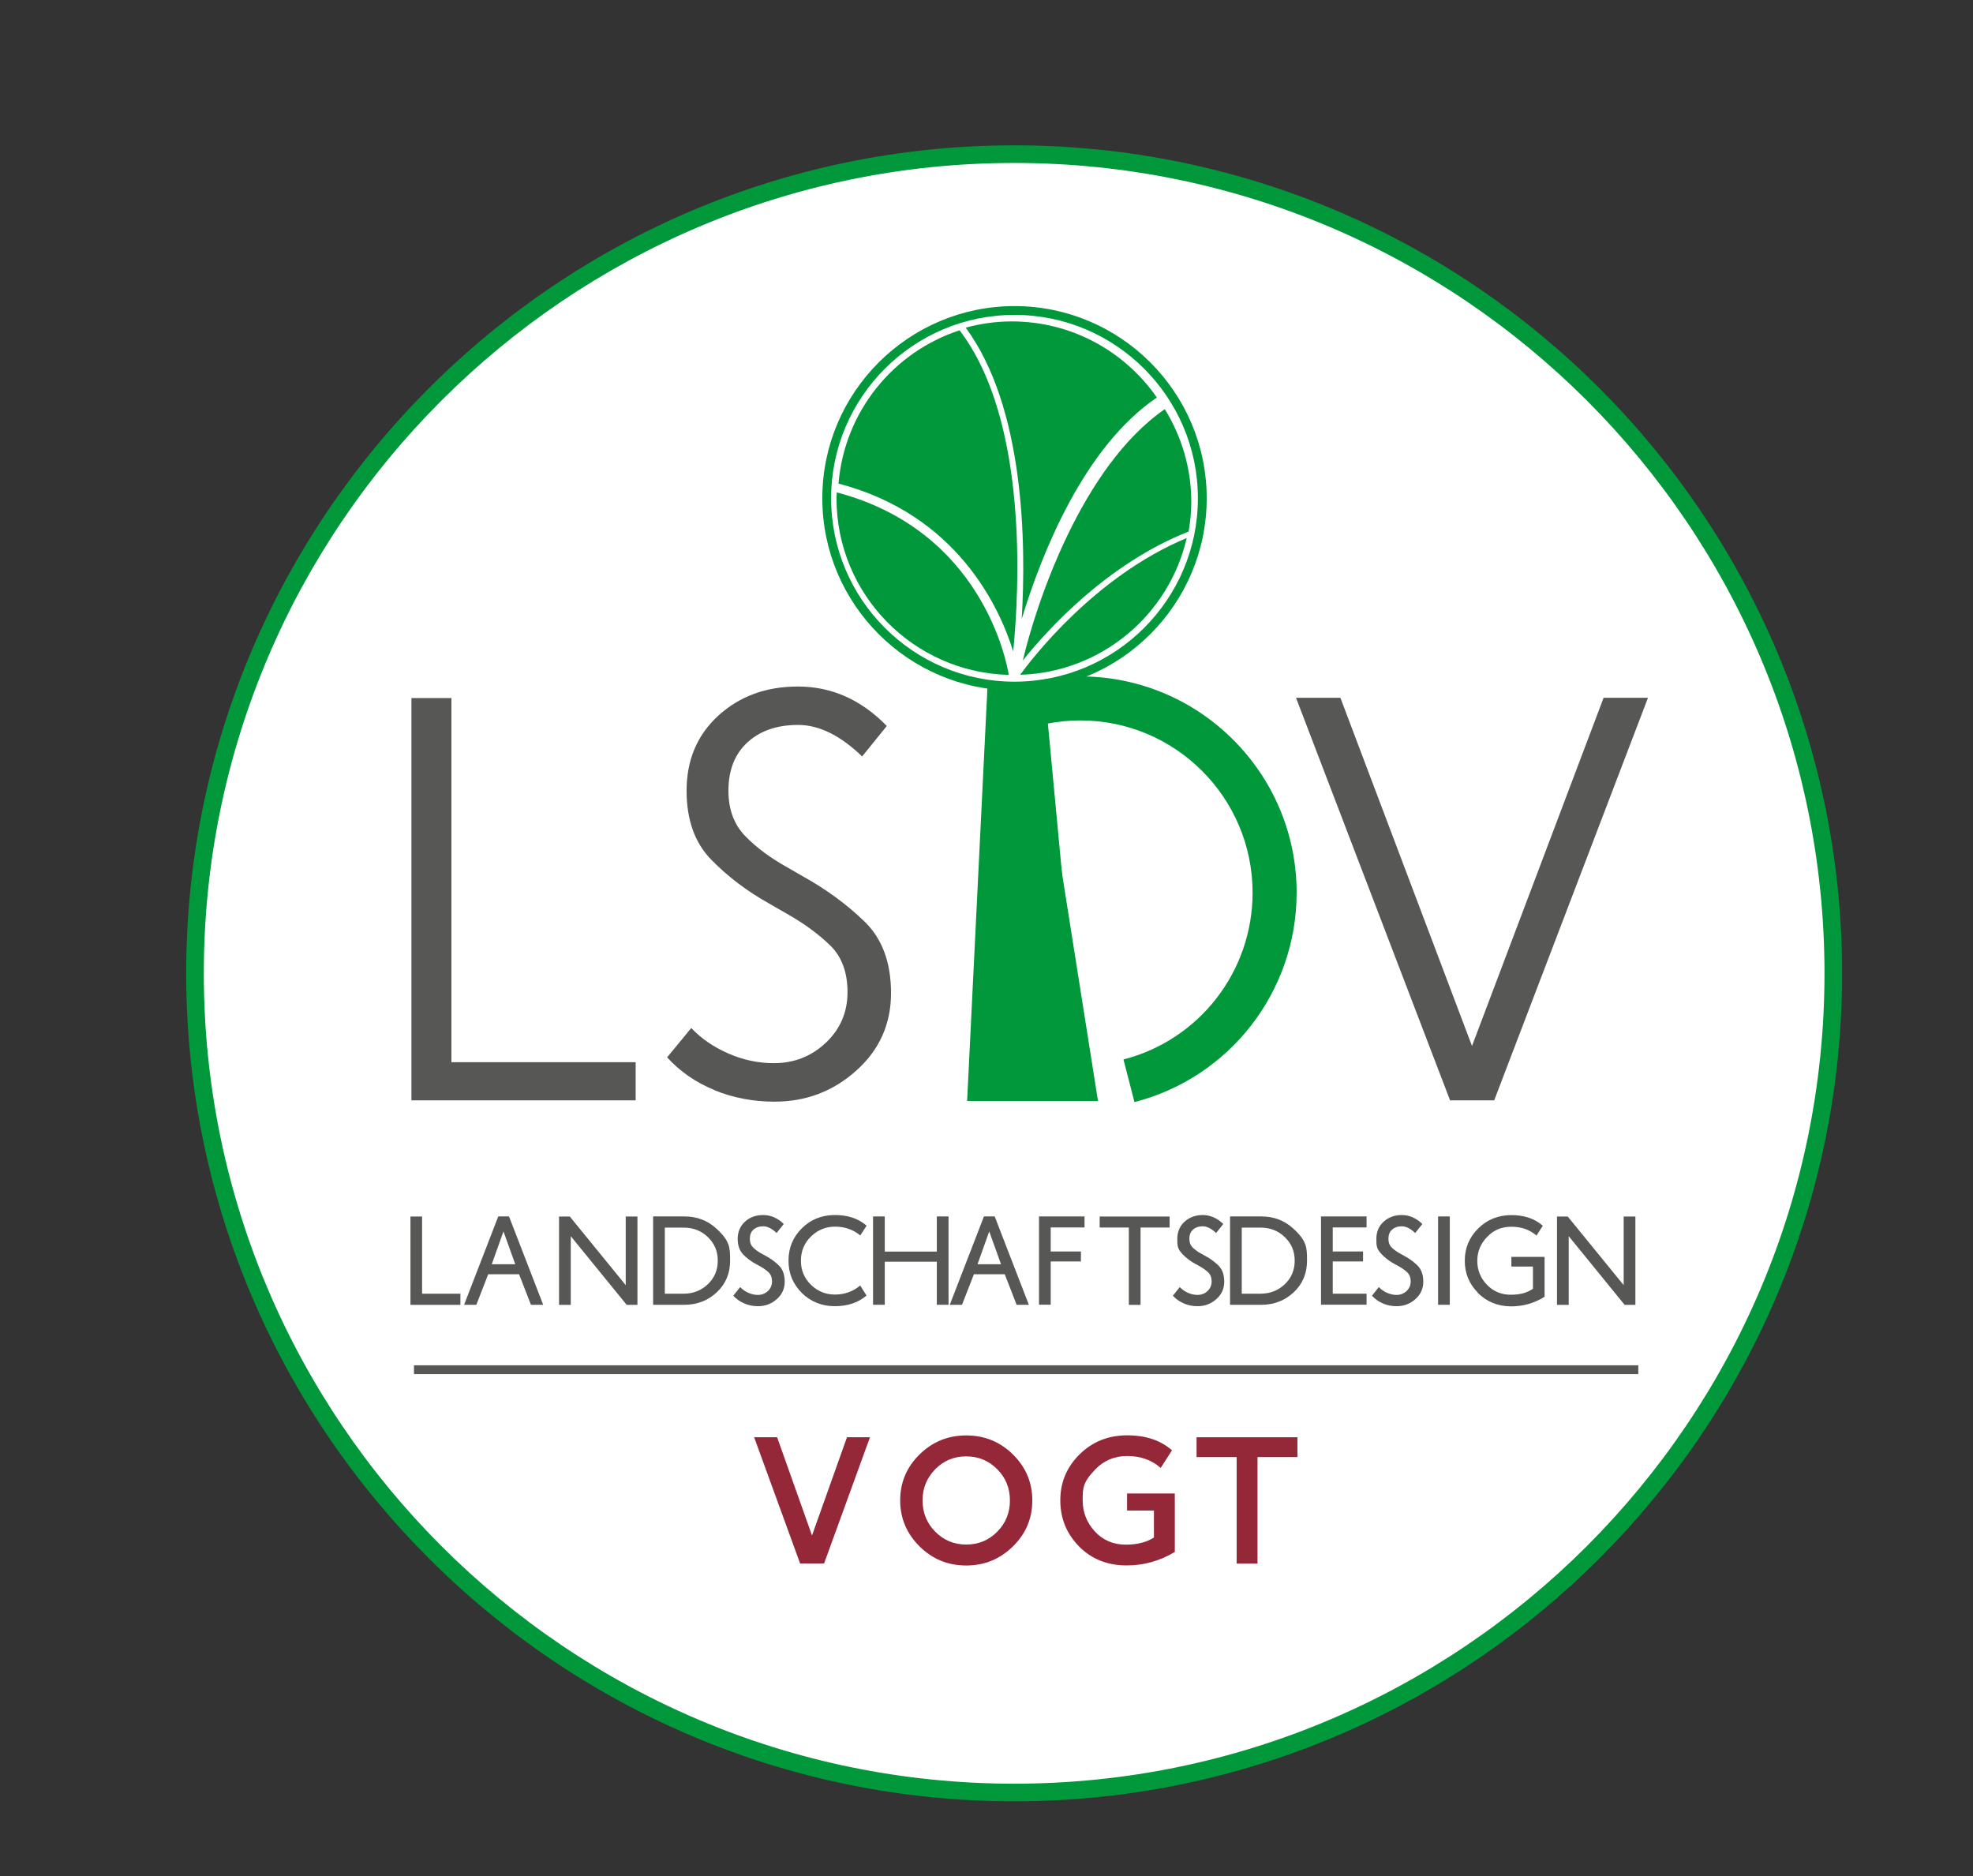
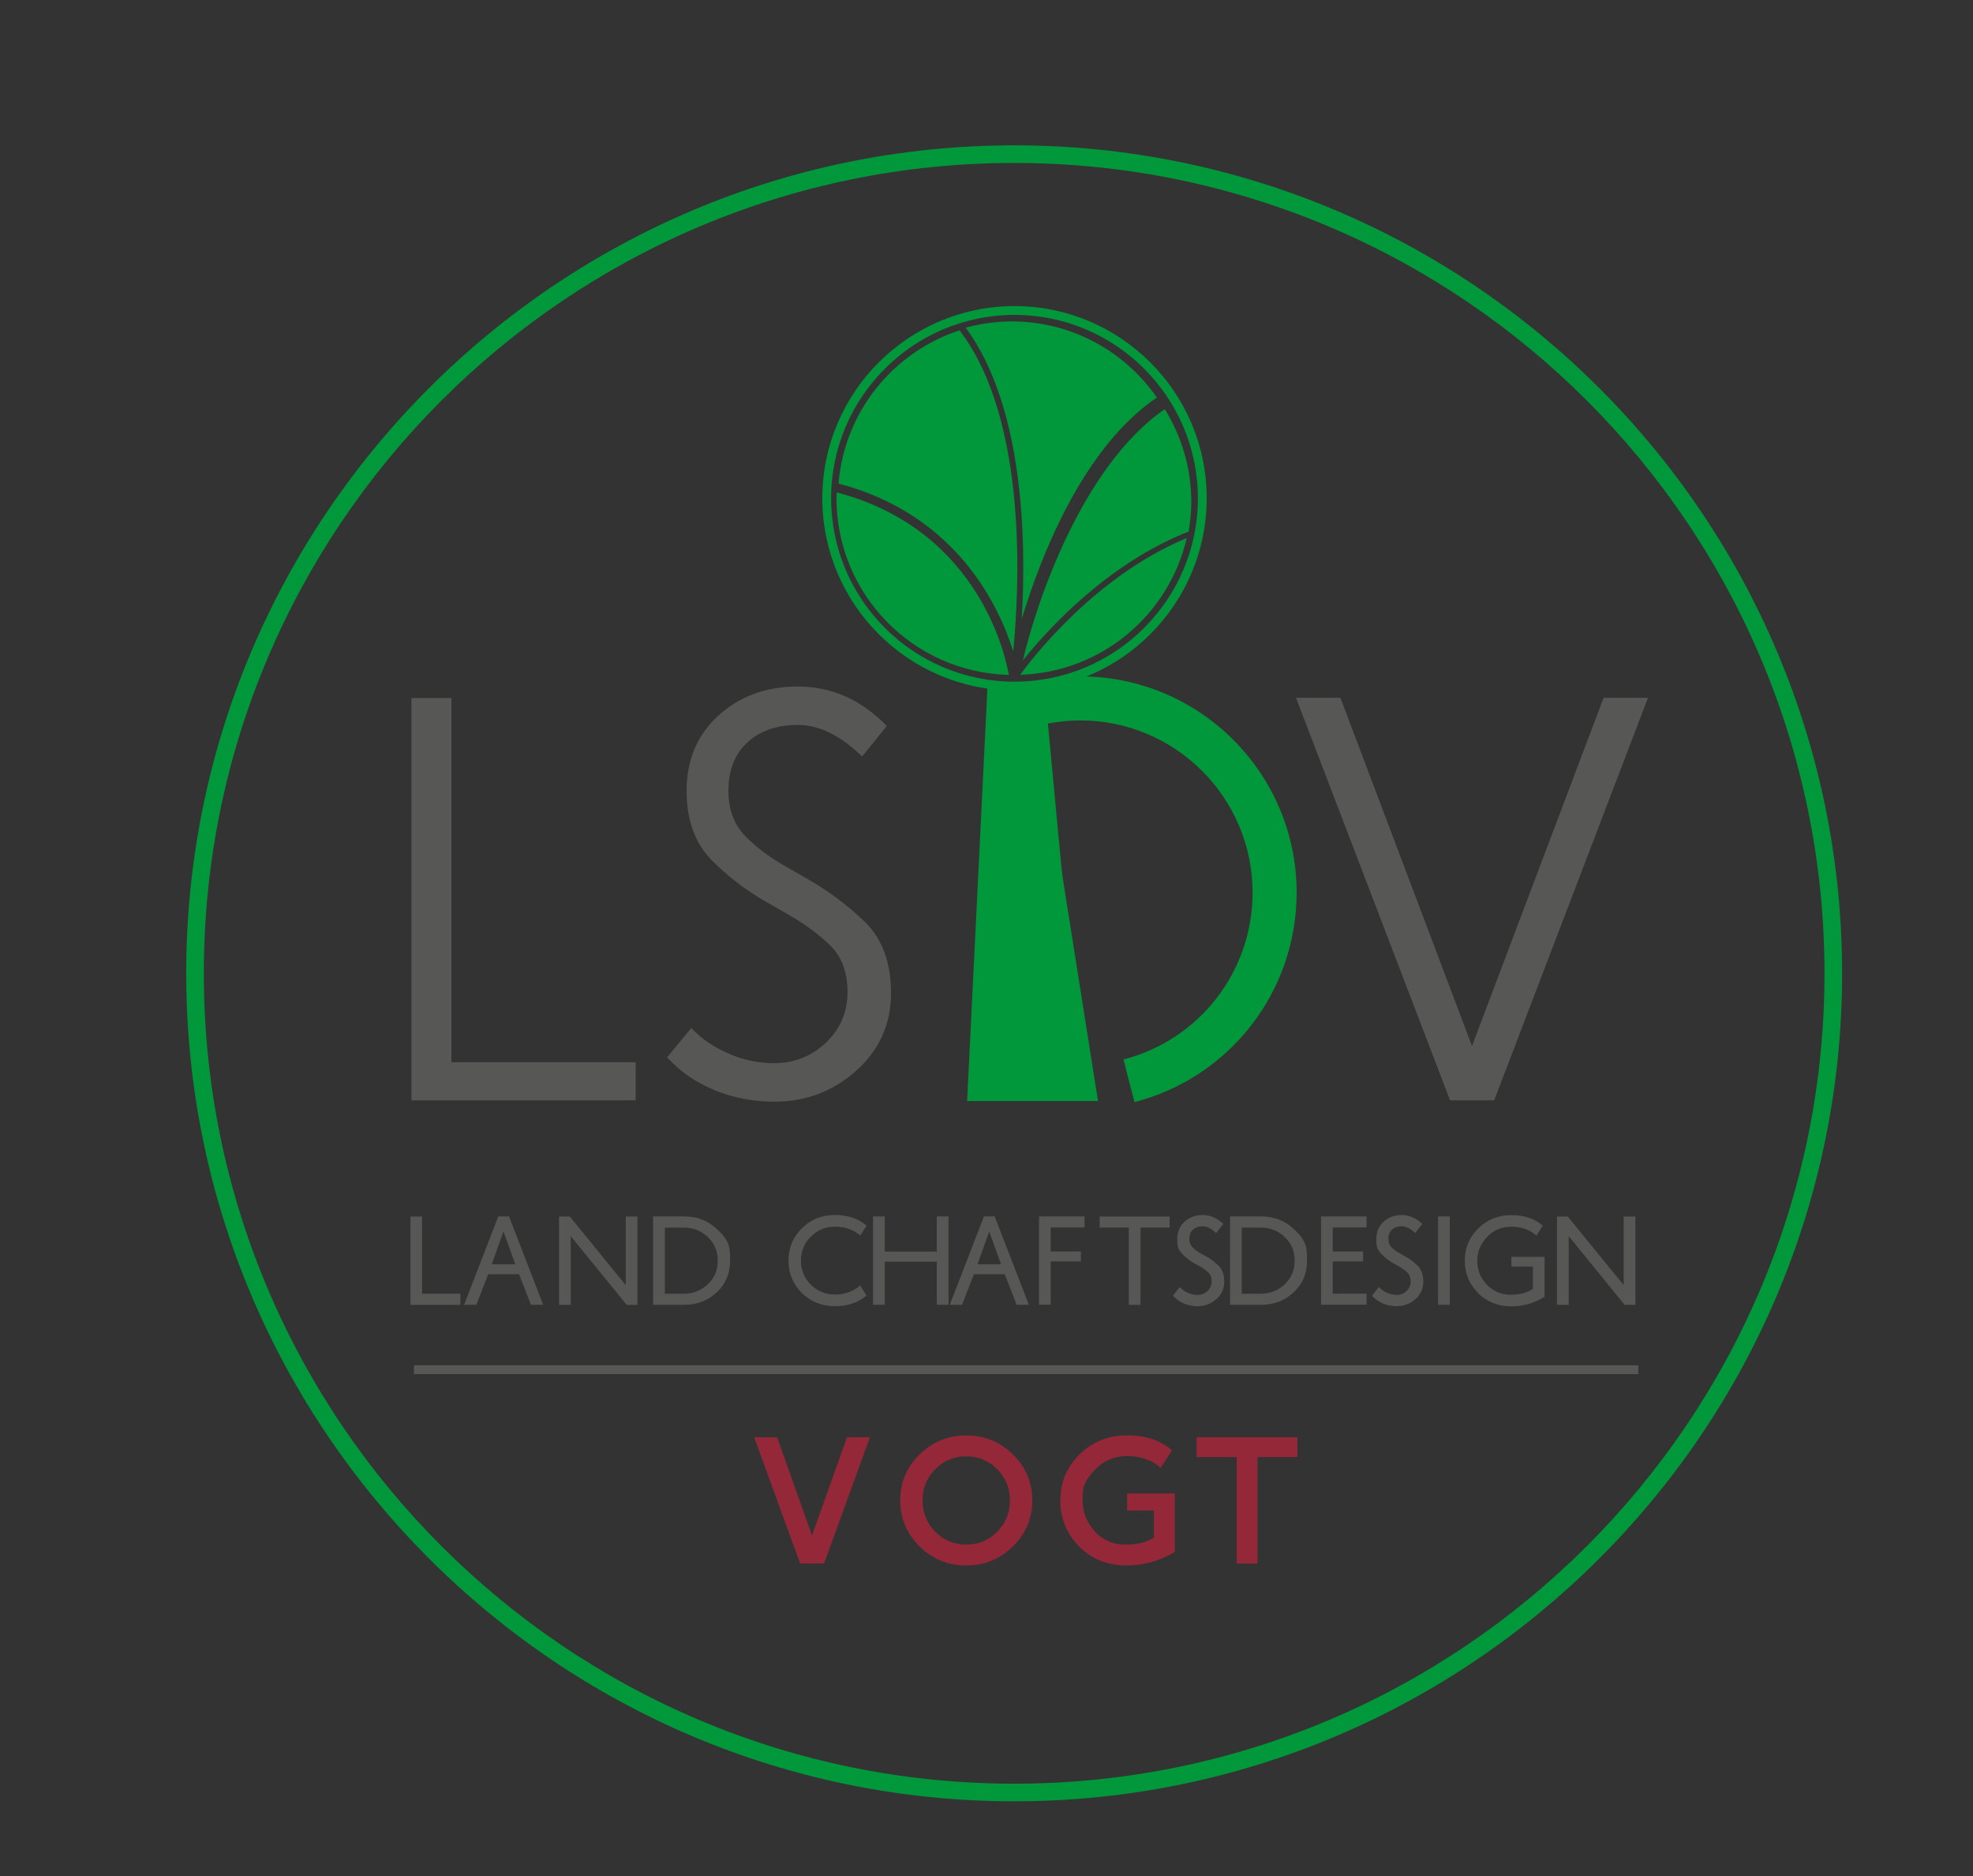
<svg xmlns="http://www.w3.org/2000/svg" data-bbox="21.14 16.5 188 188" viewBox="0 0 224 213" data-type="color">
  <rect x="0" y="0" width="224" height="213" fill="#333333" stroke="none" />
  <g>
-     <path fill="#ffffff" d="M208.14 110.5c0 51.362-41.638 93-93 93s-93-41.638-93-93 41.638-93 93-93 93 41.638 93 93" data-color="1" />
    <path d="M115.14 204.5c-51.83 0-94-42.17-94-94s42.17-94 94-94 94 42.17 94 94-42.17 94-94 94m0-186c-50.73 0-92 41.27-92 92s41.27 92 92 92 92-41.27 92-92-41.27-92-92-92" fill="#00983a" data-color="2" />
    <g style="isolation:isolate">
      <path d="M85.61 163.17h2.62l3.96 11.15 3.97-11.15h2.61l-5.21 14.33h-2.72l-5.22-14.33Z" fill="#942738" style="isolation:isolate" data-color="3" />
      <g style="isolation:isolate">
        <path d="M104.4 175.56c-1.46-1.45-2.2-3.19-2.2-5.22s.73-3.78 2.2-5.22 3.23-2.16 5.3-2.16 3.84.72 5.3 2.16 2.2 3.18 2.2 5.22-.73 3.78-2.2 5.22-3.23 2.17-5.3 2.17-3.84-.72-5.3-2.17m8.82-1.67c.96-.97 1.44-2.15 1.44-3.55s-.48-2.57-1.44-3.54-2.13-1.46-3.52-1.46-2.56.48-3.52 1.46-1.44 2.15-1.44 3.54.48 2.58 1.44 3.55 2.13 1.46 3.52 1.46 2.56-.48 3.52-1.46" fill="#942738" data-color="3" />
        <path d="M122.49 175.54c-1.41-1.44-2.11-3.17-2.11-5.21s.73-3.78 2.19-5.22 3.26-2.16 5.4-2.16 3.79.57 5.09 1.7l-1.28 2q-1.53-1.35-3.81-1.35-2.145 0-3.6 1.5c-1.455 1.5-1.45 2.18-1.45 3.53s.46 2.53 1.38 3.53 2.09 1.5 3.52 1.5c1.3 0 2.36-.27 3.19-.81v-3.06h-3.05v-1.94h5.42v6.64c-1.73 1.04-3.59 1.55-5.57 1.53-2.14-.02-3.92-.75-5.33-2.18Z" fill="#942738" data-color="3" />
      </g>
      <path d="M140.39 165.42h-4.54v-2.25h11.45v2.25h-4.53v12.09h-2.37v-12.09Z" fill="#942738" style="isolation:isolate" data-color="3" />
    </g>
    <g style="isolation:isolate">
      <g style="isolation:isolate">
        <path d="M46.59 138.11h1.33v8.76h4.35v1.27H46.6v-10.03Z" fill="#575756" data-color="4" />
        <path d="M56.55 138.1h1.24l3.88 10.03h-1.39l-1.35-3.47h-3.5l-1.35 3.47h-1.39l3.88-10.03Zm1.95 5.43-1.34-3.73-1.33 3.73z" fill="#575756" data-color="4" />
      </g>
      <g style="isolation:isolate">
        <path d="M63.47 138.11h1.22l6.35 7.79v-7.79h1.33v10.03h-1.22l-6.35-7.8v7.8h-1.33z" fill="#575756" data-color="4" />
        <path d="M74.15 138.1h3.56q2.145 0 3.66 1.41c1.515 1.41 1.52 2.14 1.52 3.61s-.51 2.66-1.52 3.6-2.23 1.41-3.66 1.41h-3.56zm3.48 8.77c1.07 0 1.98-.36 2.73-1.07s1.13-1.6 1.13-2.68-.38-1.96-1.13-2.68-1.66-1.07-2.73-1.07h-2.15v7.5z" fill="#575756" data-color="4" />
      </g>
      <g style="isolation:isolate">
-         <path d="M84.5 147.98c-.49-.21-.9-.5-1.25-.88l.78-.98c.26.27.57.49.93.65s.72.24 1.08.24c.45 0 .83-.15 1.14-.44s.47-.66.47-1.09-.13-.79-.4-1.04-.59-.48-.97-.69l-.46-.25q-.81-.435-1.44-1.08c-.42-.43-.63-1.02-.63-1.78s.27-1.44.82-1.94c.55-.51 1.24-.76 2.08-.76s1.65.34 2.33 1.02l-.81 1.02c-.54-.51-1.05-.76-1.52-.76s-.83.13-1.11.38-.41.6-.41 1.04c0 .41.13.75.39 1s.58.49.98.7l.4.22c.56.29 1.06.66 1.51 1.09s.68 1.05.68 1.85-.3 1.46-.9 1.99-1.31.8-2.13.8c-.55 0-1.07-.1-1.56-.31" fill="#575756" data-color="4" />
        <path d="M91.04 146.79c-1.01-1-1.52-2.22-1.52-3.67s.51-2.68 1.52-3.68 2.26-1.5 3.75-1.5 2.66.4 3.6 1.21l-.72 1.11c-.81-.67-1.76-1-2.87-1-1.05 0-1.95.37-2.72 1.11-.76.74-1.15 1.66-1.15 2.75s.38 2 1.14 2.74 1.67 1.11 2.72 1.11 2.06-.34 2.87-1.03l.72 1.14c-.94.81-2.14 1.21-3.6 1.21s-2.73-.5-3.75-1.5Z" fill="#575756" data-color="4" />
        <path d="M99.12 138.1h1.33v3.99h5.91v-3.99h1.33v10.03h-1.33v-4.89h-5.91v4.89h-1.33z" fill="#575756" data-color="4" />
        <path d="M111.69 138.1h1.24l3.88 10.03h-1.39l-1.35-3.47h-3.5l-1.35 3.47h-1.39l3.88-10.03Zm1.96 5.43-1.34-3.73-1.33 3.73z" fill="#575756" data-color="4" />
      </g>
      <g style="isolation:isolate">
        <path d="M117.96 138.1h5.17v1.25h-3.84v2.73h3.43v1.13h-3.43v4.91h-1.33v-10.03Z" fill="#575756" data-color="4" />
        <path d="M128.16 139.36h-3.31v-1.25h7.94v1.25h-3.3v8.78h-1.33z" fill="#575756" data-color="4" />
        <path d="M134.41 147.98c-.49-.21-.9-.5-1.25-.88l.78-.98c.26.27.57.49.93.65s.72.24 1.08.24c.45 0 .83-.15 1.14-.44s.47-.66.47-1.09-.13-.79-.4-1.04-.59-.48-.97-.69l-.46-.25q-.81-.435-1.44-1.08c-.63-.645-.63-1.02-.63-1.78s.27-1.44.82-1.94 1.24-.76 2.07-.76 1.65.34 2.33 1.02l-.81 1.02c-.54-.51-1.05-.76-1.52-.76s-.83.13-1.11.38-.41.6-.41 1.04c0 .41.13.75.39 1s.59.49.98.7l.4.22c.56.29 1.06.66 1.51 1.09s.68 1.05.68 1.85-.3 1.46-.9 1.99-1.31.8-2.13.8c-.55 0-1.07-.1-1.56-.31Z" fill="#575756" data-color="4" />
      </g>
      <path d="M139.65 138.1h3.56q2.145 0 3.66 1.41c1.515 1.41 1.52 2.14 1.52 3.61s-.51 2.66-1.52 3.6-2.23 1.41-3.66 1.41h-3.56zm3.48 8.77c1.07 0 1.98-.36 2.73-1.07s1.13-1.6 1.13-2.68-.38-1.96-1.13-2.68-1.66-1.07-2.73-1.07h-2.15v7.5z" fill="#575756" style="isolation:isolate" data-color="4" />
      <g style="isolation:isolate">
        <path d="M149.98 138.1h5.17v1.25h-3.84v2.73h3.44v1.13h-3.44v3.66h3.84v1.25h-5.17v-10.03Z" fill="#575756" data-color="4" />
        <path d="M157.01 147.98c-.49-.21-.9-.5-1.25-.88l.78-.98c.26.27.57.49.93.65s.72.24 1.08.24c.45 0 .83-.15 1.14-.44s.47-.66.47-1.09-.13-.79-.4-1.04-.59-.48-.97-.69l-.46-.25q-.81-.435-1.44-1.08c-.63-.645-.63-1.02-.63-1.78s.27-1.44.82-1.94 1.24-.76 2.07-.76 1.65.34 2.33 1.02l-.81 1.02c-.54-.51-1.05-.76-1.52-.76s-.83.13-1.11.38-.41.6-.41 1.04c0 .41.13.75.39 1s.59.49.98.7l.4.22c.56.29 1.06.66 1.51 1.09s.68 1.05.68 1.85-.3 1.46-.9 1.99-1.31.8-2.13.8c-.55 0-1.07-.1-1.56-.31Z" fill="#575756" data-color="4" />
      </g>
      <path d="M163.27 138.1h1.33v10.03h-1.33z" fill="#575756" style="isolation:isolate" data-color="4" />
      <g style="isolation:isolate">
        <path d="M167.79 146.76c-1-1-1.49-2.21-1.49-3.64s.51-2.65 1.53-3.66 2.28-1.51 3.76-1.51 2.65.4 3.57 1.21l-.72 1.11c-.77-.67-1.72-1-2.85-1s-2.01.38-2.75 1.15-1.12 1.67-1.12 2.72.36 1.95 1.09 2.71 1.63 1.14 2.71 1.14 1.87-.23 2.52-.68v-2.52h-2.45v-1.1h3.77v4.53c-1.18.74-2.46 1.1-3.85 1.09-1.49-.02-2.73-.53-3.73-1.53Z" fill="#575756" data-color="4" />
        <path d="M176.77 138.11h1.22l6.35 7.79v-7.79h1.33v10.03h-1.22l-6.35-7.8v7.8h-1.33z" fill="#575756" data-color="4" />
      </g>
    </g>
    <path d="M115.18 78.39c-12.03 0-21.82-9.79-21.82-21.82s9.79-21.82 21.82-21.82S137 44.54 137 56.57s-9.79 21.82-21.82 21.82m0-42.64c-11.48 0-20.82 9.34-20.82 20.82s9.34 20.82 20.82 20.82S136 68.05 136 56.57s-9.34-20.82-20.82-20.82" fill="#00983a" data-color="2" />
    <path d="M115.82 76.61c9.25-.29 16.91-6.82 18.91-15.53-10.46 4.36-17.6 13.73-18.91 15.53" fill="#00983a" data-color="2" />
    <path d="M115.03 73.97c.68-6.85 1.77-26.19-6.09-36.47-7.52 2.46-13.07 9.23-13.74 17.4 13.52 3.54 18.31 14.13 19.84 19.08h-.01Z" fill="#00983a" data-color="2" />
    <path d="M116.11 75c2.75-3.45 9.57-11 18.84-14.66.18-1.09.3-2.21.3-3.35 0-3.87-1.12-7.48-3.01-10.54-9.43 6.52-14.58 22-16.12 28.55Z" fill="#00983a" data-color="2" />
    <path d="M116 70.27c2.26-7.43 7.04-19.5 15.34-25.14-3.62-5.22-9.65-8.64-16.48-8.64-1.81 0-3.55.26-5.22.71 6.67 9.06 6.87 24.45 6.36 33.06Z" fill="#00983a" data-color="2" />
    <path d="M95 55.89c0 .23-.03.45-.03.68 0 10.91 8.71 19.77 19.56 20.05-.24-1.46-3.04-16.38-19.53-20.72Z" fill="#00983a" data-color="2" />
    <path fill="#00983a" d="M117.23 78h-5.12l-2.31 47h14.86l-.97-6.13z" data-color="2" />
    <path d="m128.8 125.12-1.25-4.84c8.63-2.22 14.66-10.01 14.66-18.94 0-10.78-8.77-19.55-19.55-19.55-1.24 0-2.48.12-3.69.35l3.13 33.3c.14 0 .27-.01.41-.01v5c-.52 0-1.01.12-1.46.36l-3.31 1.76-4.14-44.12 1.96-.59c2.3-.69 4.69-1.05 7.1-1.05 13.54 0 24.55 11.01 24.55 24.55 0 11.21-7.57 20.99-18.42 23.78Z" fill="#00983a" data-color="2" />
    <path d="M147.14 79.22h5.04l14.94 39.53 14.94-39.53h5.04l-17.46 45.7h-5.01z" fill="#575756" style="isolation:isolate" data-color="4" />
    <path d="M81.13 123.76c-2.12-.86-3.91-2.1-5.39-3.72l2.74-3.33c1.14 1.2 2.55 2.17 4.23 2.9s3.39 1.09 5.14 1.09c2.3 0 4.27-.77 5.91-2.32s2.46-3.46 2.46-5.74-.67-4.07-2.01-5.35c-1.34-1.29-2.96-2.47-4.87-3.55l-2.05-1.18c-2.49-1.39-4.67-3.05-6.54-4.96s-2.8-4.53-2.8-7.83c0-3.49 1.2-6.33 3.61-8.53q3.615-3.3 9.03-3.3c3.82 0 7.18 1.49 10.09 4.48l-2.8 3.46c-2.47-2.39-4.9-3.58-7.28-3.58s-4.3.66-5.74 1.98q-2.16 1.98-2.16 5.49c0 2.12.63 3.83 1.9 5.14s2.87 2.5 4.82 3.58l1.84 1.06c2.57 1.43 4.87 3.12 6.88 5.06s3.02 4.65 3.02 8.14-1.31 6.44-3.94 8.79c-2.63 2.36-5.72 3.53-9.29 3.53-2.41 0-4.67-.43-6.79-1.29Z" fill="#575756" style="isolation:isolate" data-color="4" />
    <path d="M46.71 79.25h4.54v41.34h20.92v4.33H46.71z" fill="#575756" style="isolation:isolate" data-color="4" />
    <path fill="#575756" d="M186 155v1H47v-1z" data-color="4" />
  </g>
</svg>